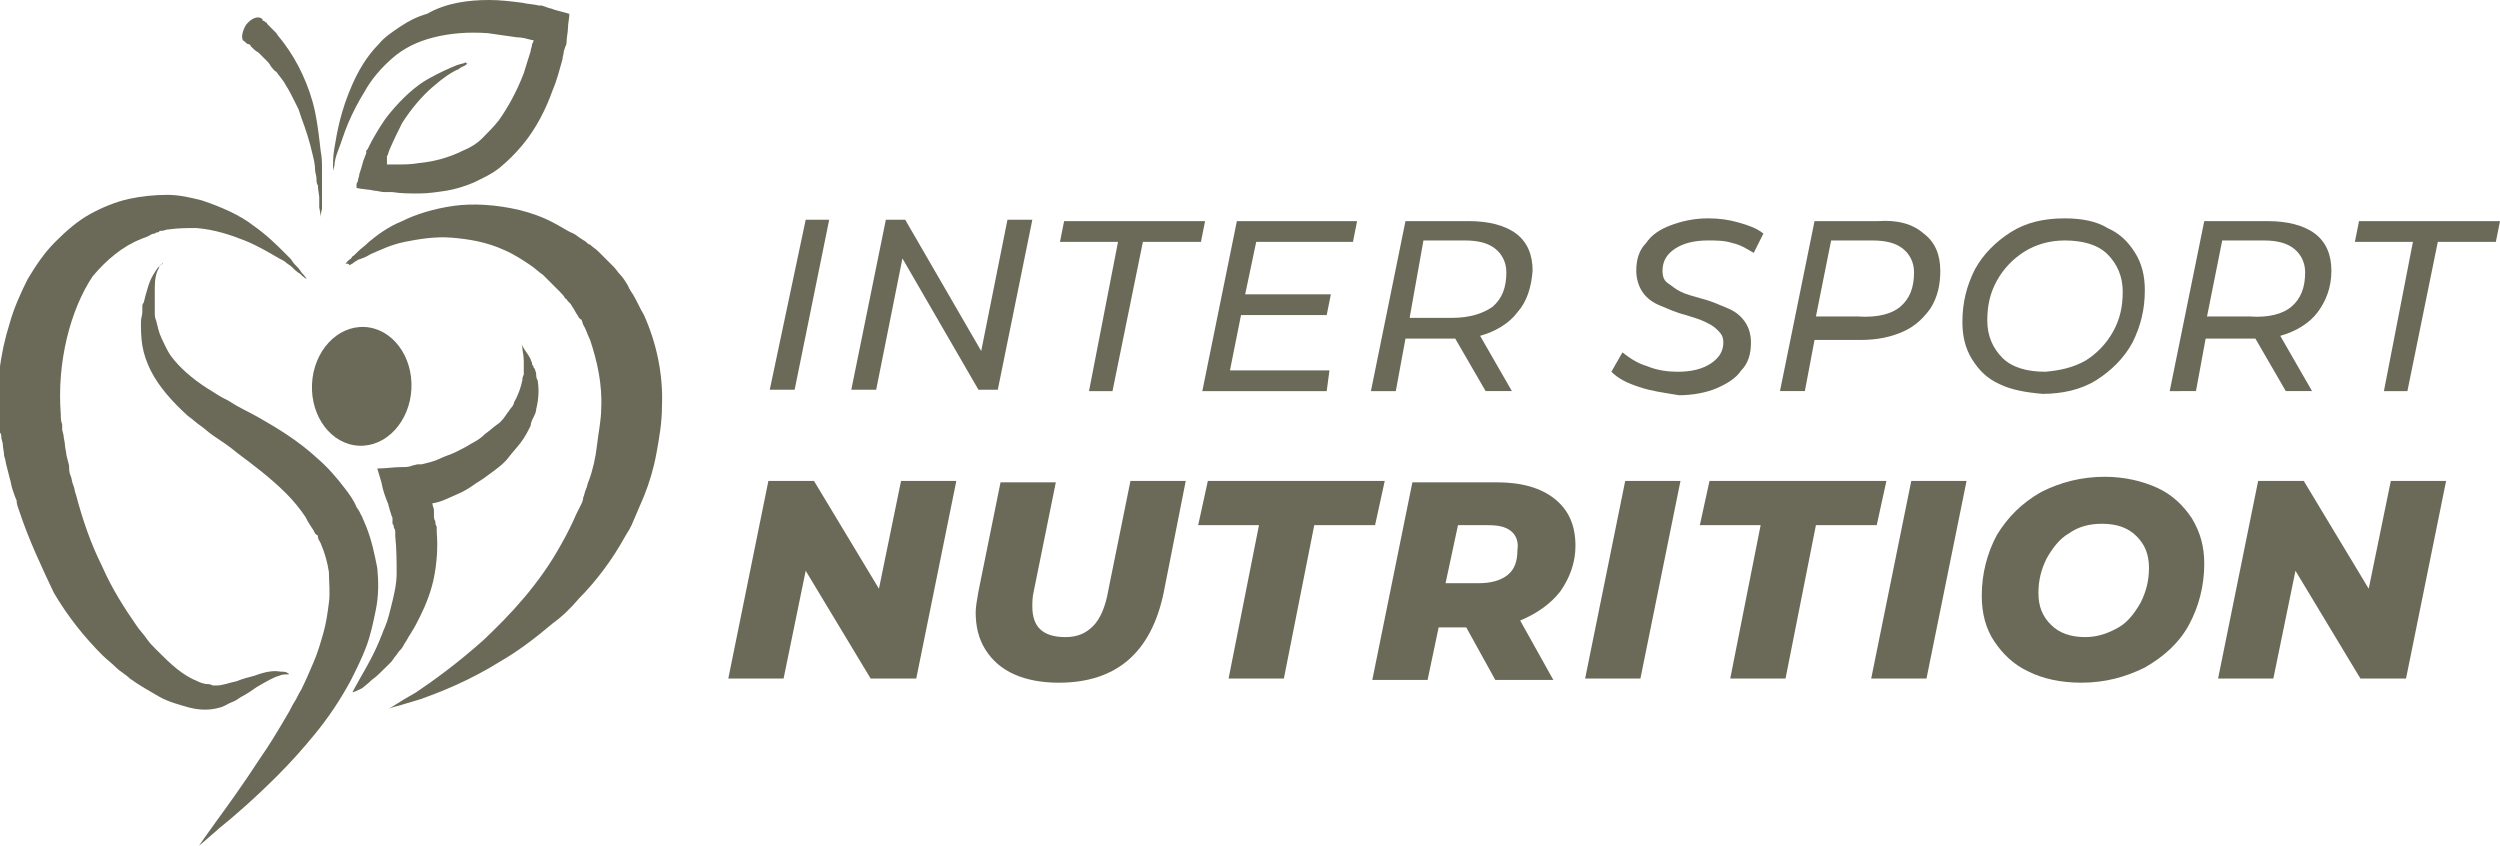
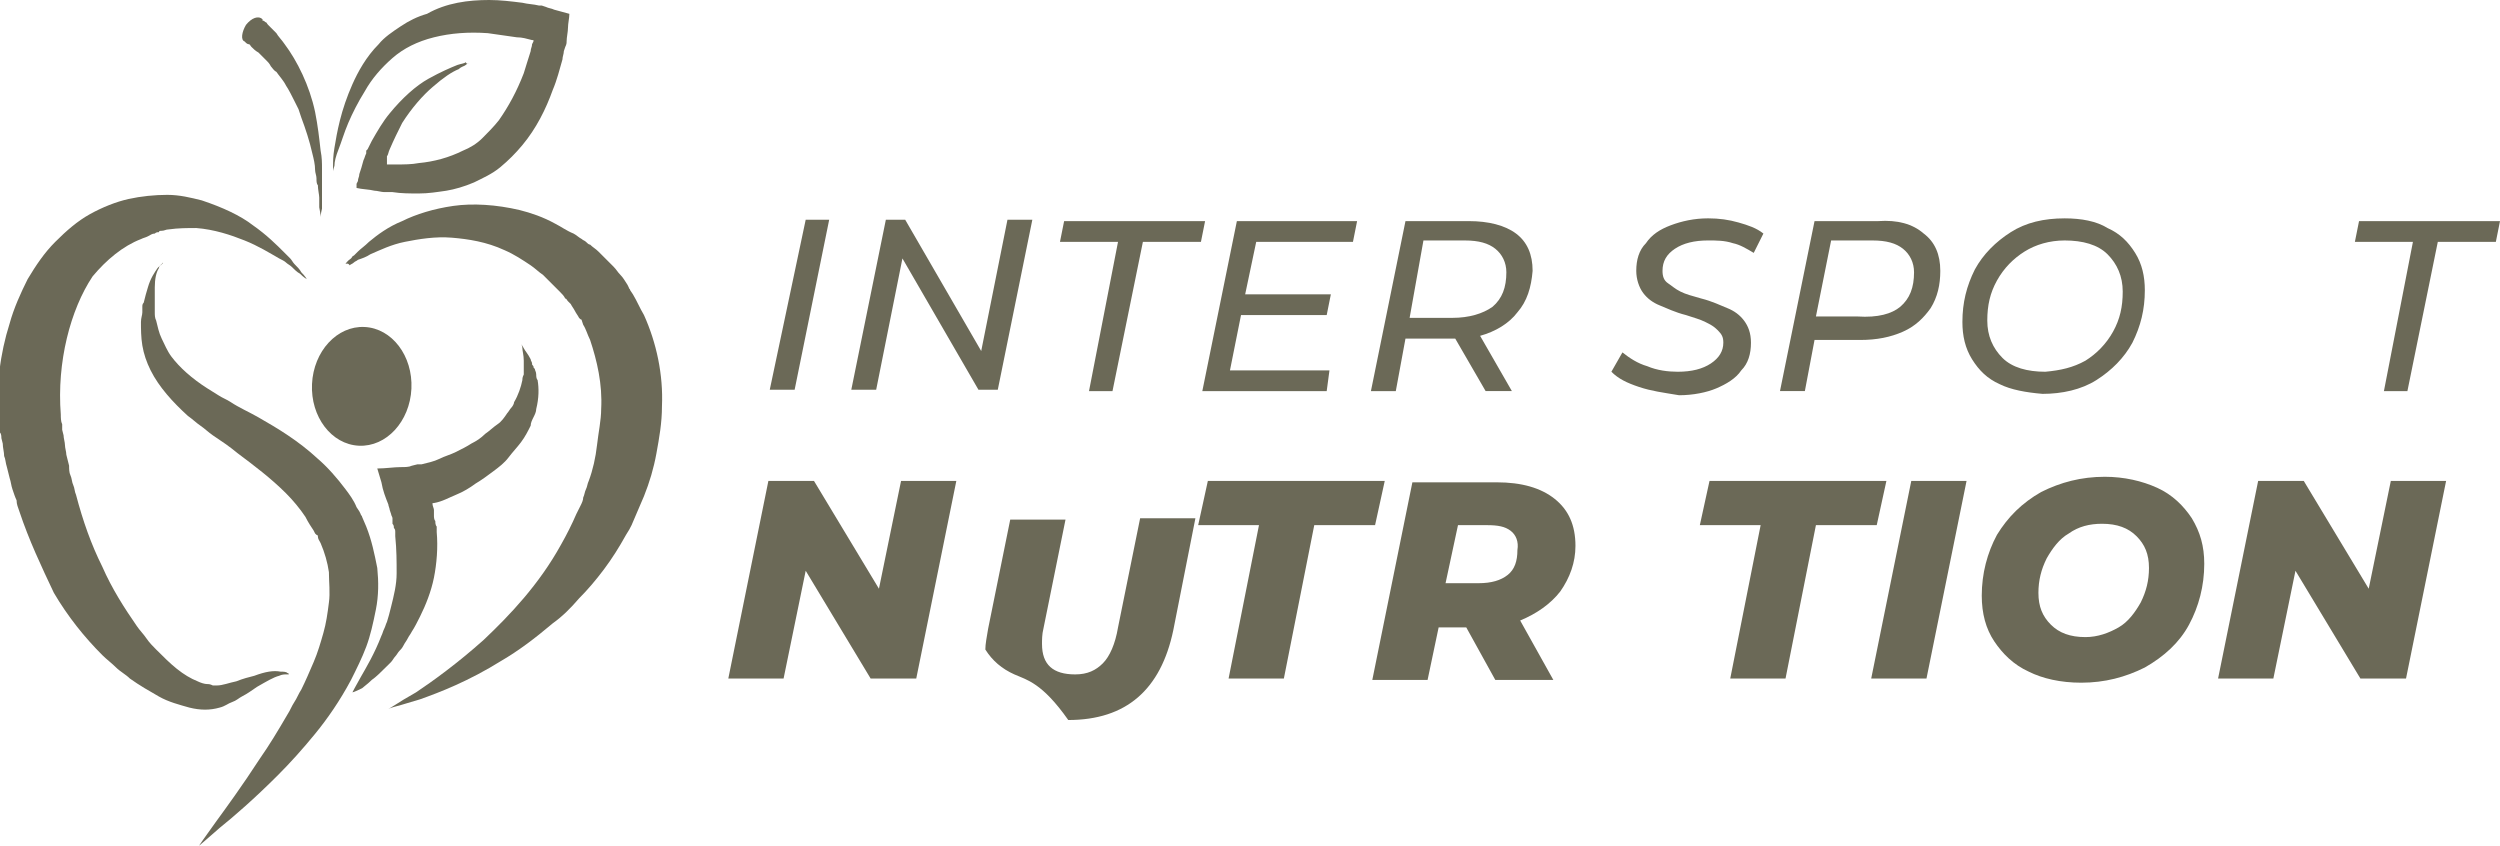
<svg xmlns="http://www.w3.org/2000/svg" version="1.1" id="Layer_1" x="0px" y="0px" width="180.9px" height="61.2px" viewBox="0 0 180.9 61.2" style="enable-background:new 0 0 180.9 61.2;" xml:space="preserve">
  <style type="text/css">
	.st0{fill:#6B6957;}
</style>
  <g>
    <path class="st0" d="M58.3,15.9H60l-2.5,12.3h-1.8L58.3,15.9z" />
    <path class="st0" d="M74.7,15.9l-2.5,12.3h-1.4l-5.5-9.5l-1.9,9.5h-1.8l2.5-12.3h1.4l5.5,9.5l1.9-9.5   C72.9,15.9,74.7,15.9,74.7,15.9z" />
    <path class="st0" d="M80.9,17.5h-4.2L77,16h10.2l-0.3,1.5h-4.2l-2.2,10.8h-1.7L80.9,17.5z" />
    <path class="st0" d="M90.9,17.5l-0.8,3.8h6.2L96,22.8h-6.2l-0.8,4h7.2L96,28.3h-9L89.5,16h8.7l-0.3,1.5H90.9z" />
    <path class="st0" d="M109.8,22.6c-0.6,0.8-1.6,1.4-2.7,1.7l2.3,4h-1.9l-2.2-3.8H105h-3.3l-0.7,3.8h-1.8l2.5-12.3h4.6   c1.4,0,2.6,0.3,3.4,0.9s1.2,1.5,1.2,2.7C110.8,20.8,110.5,21.8,109.8,22.6z M108,22.2c0.7-0.6,1-1.4,1-2.5c0-0.7-0.3-1.3-0.8-1.7   c-0.5-0.4-1.2-0.6-2.2-0.6h-3l-1,5.6h3.1C106.3,23,107.3,22.7,108,22.2z" />
    <path class="st0" d="M118.6,28c-0.9-0.3-1.5-0.6-2-1.1l0.8-1.4c0.5,0.4,1.1,0.8,1.8,1c0.7,0.3,1.5,0.4,2.2,0.4c1,0,1.8-0.2,2.4-0.6   s0.9-0.9,0.9-1.5c0-0.4-0.1-0.6-0.4-0.9s-0.5-0.4-0.9-0.6s-0.8-0.3-1.4-0.5c-0.8-0.2-1.4-0.5-1.9-0.7s-0.9-0.5-1.2-0.9   s-0.5-1-0.5-1.6c0-0.8,0.2-1.5,0.7-2c0.4-0.6,1-1,1.8-1.3c0.8-0.3,1.7-0.5,2.7-0.5c0.8,0,1.5,0.1,2.2,0.3c0.7,0.2,1.3,0.4,1.8,0.8   l-0.7,1.4c-0.5-0.3-1-0.6-1.5-0.7c-0.6-0.2-1.2-0.2-1.8-0.2c-1,0-1.8,0.2-2.4,0.6s-0.9,0.9-0.9,1.6c0,0.4,0.1,0.7,0.4,0.9   s0.5,0.4,0.9,0.6s0.8,0.3,1.5,0.5c0.8,0.2,1.4,0.5,1.9,0.7s0.9,0.5,1.2,0.9c0.3,0.4,0.5,0.9,0.5,1.6c0,0.8-0.2,1.5-0.7,2   c-0.4,0.6-1.1,1-1.8,1.3s-1.7,0.5-2.7,0.5C120.3,28.4,119.5,28.3,118.6,28z" />
    <path class="st0" d="M139.2,16.9c0.8,0.6,1.2,1.5,1.2,2.7c0,1-0.2,1.9-0.7,2.7c-0.5,0.7-1.1,1.3-2,1.7c-0.9,0.4-1.9,0.6-3.1,0.6   h-3.3l-0.7,3.7h-1.8l2.5-12.3h4.6C137.3,15.9,138.4,16.2,139.2,16.9z M137.5,22.2c0.7-0.6,1-1.4,1-2.5c0-0.7-0.3-1.3-0.8-1.7   s-1.2-0.6-2.2-0.6h-3l-1.1,5.5h3C135.9,23,136.9,22.7,137.5,22.2z" />
    <path class="st0" d="M144.7,27.8c-0.9-0.4-1.5-1-2-1.8s-0.7-1.7-0.7-2.7c0-1.4,0.3-2.6,0.9-3.8c0.6-1.1,1.5-2,2.6-2.7s2.4-1,3.9-1   c1.2,0,2.3,0.2,3.1,0.7c0.9,0.4,1.5,1,2,1.8s0.7,1.7,0.7,2.7c0,1.4-0.3,2.6-0.9,3.8c-0.6,1.1-1.5,2-2.6,2.7s-2.5,1-3.9,1   C146.6,28.4,145.5,28.2,144.7,27.8z M150.9,26.1c0.8-0.5,1.5-1.2,2-2.1s0.7-1.8,0.7-2.9s-0.4-2-1.1-2.7s-1.8-1-3.1-1   c-1.1,0-2.1,0.3-2.9,0.8c-0.8,0.5-1.5,1.2-2,2.1s-0.7,1.8-0.7,2.9s0.4,2,1.1,2.7c0.7,0.7,1.8,1,3.1,1   C149.1,26.8,150,26.6,150.9,26.1z" />
-     <path class="st0" d="M167.7,22.6c-0.6,0.8-1.6,1.4-2.7,1.7l2.3,4h-1.9l-2.2-3.8h-0.3h-3.3l-0.7,3.8H157l2.5-12.3h4.6   c1.4,0,2.6,0.3,3.4,0.9c0.8,0.6,1.2,1.5,1.2,2.7C168.7,20.8,168.3,21.8,167.7,22.6z M165.8,22.2c0.7-0.6,1-1.4,1-2.5   c0-0.7-0.3-1.3-0.8-1.7c-0.5-0.4-1.2-0.6-2.2-0.6h-3l-1.1,5.5h3.1C164.2,23,165.2,22.7,165.8,22.2z" />
    <path class="st0" d="M174.6,17.5h-4.2l0.3-1.5h10.2l-0.3,1.5h-4.2l-2.2,10.8h-1.7L174.6,17.5z" />
    <path class="st0" d="M69.2,34.8l-2.9,14.3H63l-4.7-7.8l-1.6,7.8h-4l2.9-14.3h3.3l4.7,7.8l1.6-7.8H69.2z" />
-     <path class="st0" d="M73.4,48.8c-0.9-0.4-1.6-1-2.1-1.8s-0.7-1.7-0.7-2.7c0-0.4,0.1-0.9,0.2-1.5l1.6-7.9h4l-1.6,7.9   c-0.1,0.4-0.1,0.8-0.1,1.1c0,1.5,0.8,2.2,2.4,2.2c0.9,0,1.5-0.3,2-0.8s0.9-1.4,1.1-2.6l1.6-7.9h4l-1.6,8.1   c-0.9,4.3-3.4,6.5-7.6,6.5C75.4,49.4,74.3,49.2,73.4,48.8z" />
+     <path class="st0" d="M73.4,48.8c-0.9-0.4-1.6-1-2.1-1.8c0-0.4,0.1-0.9,0.2-1.5l1.6-7.9h4l-1.6,7.9   c-0.1,0.4-0.1,0.8-0.1,1.1c0,1.5,0.8,2.2,2.4,2.2c0.9,0,1.5-0.3,2-0.8s0.9-1.4,1.1-2.6l1.6-7.9h4l-1.6,8.1   c-0.9,4.3-3.4,6.5-7.6,6.5C75.4,49.4,74.3,49.2,73.4,48.8z" />
    <path class="st0" d="M91.1,38h-4.4l0.7-3.2h12.8L99.5,38h-4.4l-2.2,11.1h-4L91.1,38z" />
    <path class="st0" d="M112.9,42.8c-0.7,0.9-1.7,1.6-2.9,2.1l2.4,4.3h-4.2l-2.1-3.8h-2l-0.8,3.8h-4l2.9-14.3h6.1   c1.8,0,3.2,0.4,4.2,1.2s1.5,1.9,1.5,3.4C114,40.7,113.6,41.8,112.9,42.8z M109.3,38.4c-0.4-0.3-0.9-0.4-1.7-0.4h-2.1l-0.9,4.2h2.4   c0.9,0,1.6-0.2,2.1-0.6c0.5-0.4,0.7-1,0.7-1.8C109.9,39.2,109.7,38.7,109.3,38.4z" />
-     <path class="st0" d="M117.6,34.8h4l-2.9,14.3h-4L117.6,34.8z" />
    <path class="st0" d="M127.4,38H123l0.7-3.2h12.8l-0.7,3.2h-4.4l-2.2,11.1h-4L127.4,38z" />
    <path class="st0" d="M138.3,34.8h4l-2.9,14.3h-4L138.3,34.8z" />
    <path class="st0" d="M146.8,48.6c-1.1-0.5-1.9-1.3-2.5-2.2s-0.9-2-0.9-3.3c0-1.6,0.4-3.1,1.1-4.4c0.8-1.3,1.8-2.3,3.2-3.1   c1.4-0.7,2.9-1.1,4.6-1.1c1.4,0,2.7,0.3,3.8,0.8s1.9,1.3,2.5,2.2c0.6,1,0.9,2,0.9,3.3c0,1.6-0.4,3.1-1.1,4.4s-1.8,2.3-3.2,3.1   c-1.4,0.7-2.9,1.1-4.6,1.1C149.1,49.4,147.8,49.1,146.8,48.6z M153.3,45.4c0.7-0.4,1.2-1.1,1.6-1.8c0.4-0.8,0.6-1.6,0.6-2.5   c0-1-0.3-1.7-0.9-2.3c-0.6-0.6-1.4-0.9-2.5-0.9c-0.9,0-1.7,0.2-2.4,0.7c-0.7,0.4-1.2,1.1-1.6,1.8c-0.4,0.8-0.6,1.6-0.6,2.5   c0,1,0.3,1.7,0.9,2.3c0.6,0.6,1.4,0.9,2.5,0.9C151.8,46.1,152.6,45.8,153.3,45.4z" />
    <path class="st0" d="M177,34.8l-2.9,14.3h-3.3l-4.7-7.8l-1.6,7.8h-4l2.9-14.3h3.3l4.7,7.8l1.6-7.8H177z" />
  </g>
  <g id="XMLID_5666_">
    <path id="XMLID_5673_" class="st0" d="M20.9,48.8c0,0-0.1,0-0.2,0s-0.3,0-0.5,0.1c-0.4,0.1-0.9,0.4-1.6,0.8   c-0.3,0.2-0.7,0.5-1.1,0.7c-0.2,0.1-0.4,0.3-0.7,0.4c-0.3,0.1-0.5,0.3-0.9,0.4c-0.7,0.2-1.4,0.2-2.2,0c-0.7-0.2-1.5-0.4-2.2-0.8   c-0.7-0.4-1.4-0.8-2.1-1.3c-0.3-0.3-0.7-0.5-1-0.8s-0.7-0.6-1-0.9c-1.3-1.3-2.5-2.8-3.5-4.5C3,41,2.1,39.1,1.4,37   c-0.1-0.3-0.2-0.5-0.2-0.8C1.1,36,1,35.7,0.9,35.4s-0.1-0.5-0.2-0.8l-0.1-0.4l-0.1-0.4c-0.1-0.3-0.1-0.6-0.2-0.8   c0-0.3-0.1-0.6-0.1-0.9l-0.1-0.4c0-0.1,0-0.3-0.1-0.4c0-0.3-0.1-0.6-0.1-0.9c-0.2-2.4,0.1-4.8,0.8-7C1,22.3,1.5,21.2,2,20.2   c0.6-1,1.2-1.9,2-2.7c0.8-0.8,1.6-1.5,2.5-2s1.9-0.9,2.8-1.1c0.9-0.2,1.9-0.3,2.8-0.3c0.9,0,1.7,0.2,2.5,0.4   c1.5,0.5,2.8,1.1,3.7,1.8c1,0.7,1.7,1.4,2.3,2c0.1,0.1,0.3,0.3,0.4,0.4s0.2,0.3,0.3,0.4c0.2,0.2,0.4,0.4,0.5,0.6   c0.3,0.3,0.4,0.5,0.4,0.5s-0.2-0.1-0.5-0.4c-0.2-0.1-0.4-0.3-0.6-0.5c-0.1-0.1-0.3-0.2-0.4-0.3c-0.1-0.1-0.3-0.2-0.5-0.3   c-0.7-0.4-1.5-0.9-2.5-1.3s-2.2-0.8-3.5-0.9c-0.6,0-1.3,0-2,0.1c-0.2,0-0.3,0.1-0.5,0.1c-0.1,0-0.2,0-0.2,0.1c-0.1,0-0.2,0-0.3,0.1   c-0.2,0-0.3,0.1-0.5,0.2s-0.3,0.1-0.5,0.2c-1.3,0.5-2.5,1.5-3.5,2.7c-1.6,2.4-2.6,6.2-2.3,10c0,0.2,0,0.5,0.1,0.7   c0,0.1,0,0.2,0,0.4l0.1,0.4c0,0.2,0.1,0.5,0.1,0.7s0.1,0.5,0.1,0.7l0.1,0.4L5,33.7c0,0.2,0,0.5,0.1,0.7s0.1,0.5,0.2,0.7   s0.1,0.5,0.2,0.7C6,37.7,6.6,39.4,7.4,41c0.7,1.6,1.6,3,2.5,4.3c0.2,0.3,0.5,0.6,0.7,0.9c0.2,0.3,0.5,0.6,0.7,0.8   c0.5,0.5,1,1,1.5,1.4s1,0.7,1.5,0.9c0.2,0.1,0.5,0.2,0.7,0.2c0.1,0,0.2,0,0.4,0.1c0.1,0,0.2,0,0.3,0c0.4,0,0.9-0.2,1.4-0.3   c0.5-0.2,0.9-0.3,1.3-0.4c0.8-0.3,1.4-0.4,1.9-0.3c0.2,0,0.4,0,0.5,0.1C20.9,48.7,20.9,48.8,20.9,48.8z" />
    <path id="XMLID_5672_" class="st0" d="M23.2,15.7c0,0,0-0.2,0.1-0.6c0-0.1,0-0.2,0-0.3s0-0.3,0-0.4c0-0.3,0-0.6,0-1   c0-0.2,0-0.4,0-0.6c0-0.2,0-0.4,0-0.6c0-0.4,0-0.8-0.1-1.3C23.1,10,23,9.1,22.8,8.1c-0.4-1.9-1.3-3.7-2.2-4.9   c-0.2-0.3-0.5-0.6-0.6-0.8c-0.2-0.2-0.4-0.4-0.6-0.6c-0.1-0.1-0.1-0.2-0.2-0.2c-0.1-0.1-0.1-0.1-0.2-0.1c0-0.1,0-0.1,0-0.1   c-0.3-0.3-0.8-0.1-1.2,0.4c-0.3,0.5-0.4,1.1-0.1,1.2c0,0,0,0,0.1,0.1c0,0,0.1,0.1,0.2,0.1s0.1,0.1,0.2,0.2c0.1,0.1,0.3,0.3,0.5,0.4   c0.2,0.2,0.4,0.4,0.6,0.6c0.1,0.1,0.2,0.2,0.3,0.4c0.1,0.1,0.2,0.3,0.4,0.4c0.2,0.3,0.5,0.6,0.7,1c0.2,0.3,0.4,0.7,0.6,1.1   c0.1,0.2,0.2,0.4,0.3,0.6l0.1,0.3l0.1,0.3c0.3,0.8,0.6,1.7,0.8,2.6c0.1,0.4,0.2,0.8,0.2,1.2c0,0.2,0.1,0.4,0.1,0.6   c0,0.2,0,0.4,0.1,0.5c0,0.3,0.1,0.7,0.1,0.9c0,0.1,0,0.3,0,0.4c0,0.1,0,0.2,0,0.3C23.2,15.5,23.2,15.7,23.2,15.7z" />
    <path id="XMLID_5671_" class="st0" d="M33.9,4.6c0,0-0.1,0-0.2,0.1c-0.1,0.1-0.3,0.1-0.5,0.3c-0.5,0.2-1.1,0.6-1.9,1.3   c-0.7,0.6-1.5,1.5-2.2,2.6c-0.3,0.6-0.6,1.2-0.9,1.9c-0.1,0.2-0.1,0.4-0.2,0.5v0.1v0.1l0,0v0.1c0,0.1,0,0.1,0,0.2v0.1l0,0l0,0l0,0   l0,0c0.1,0,0.2,0,0.3,0h0.1h0.1l0,0h0.1h0.1c0.5,0,1.1,0,1.6-0.1c1.1-0.1,2.2-0.4,3.2-0.9c0.5-0.2,1-0.5,1.4-0.9s0.8-0.8,1.2-1.3   c0.7-1,1.3-2.1,1.8-3.4c0.1-0.3,0.3-1,0.5-1.6c0-0.2,0.1-0.3,0.1-0.5L38.6,3V2.9c0-0.1,0,0,0,0l0,0l0,0l0,0l0,0l0,0c0,0,0,0-0.1,0   c-0.4-0.1-0.7-0.2-1.1-0.2c-0.7-0.1-1.4-0.2-2.1-0.3c-1.4-0.1-2.7,0-3.9,0.3c-1.2,0.3-2.2,0.8-3,1.5s-1.5,1.5-2,2.4   c-0.5,0.8-0.9,1.6-1.2,2.3c-0.3,0.7-0.5,1.4-0.7,1.9s-0.3,0.9-0.3,1.2c-0.1,0.3-0.1,0.4-0.1,0.4s0-0.2,0-0.4c0-0.3,0-0.7,0.1-1.3   s0.2-1.2,0.4-2c0.2-0.8,0.5-1.7,0.9-2.6s1-2,1.9-2.9c0.4-0.5,1-0.9,1.6-1.3s1.2-0.7,1.9-0.9c1.4-0.8,3-1,4.5-1   c0.8,0,1.6,0.1,2.4,0.2c0.4,0.1,0.8,0.1,1.2,0.2h0.1h0.1l0.3,0.1c0.2,0.1,0.4,0.1,0.6,0.2c0.4,0.1,0.7,0.2,1.1,0.3   c0,0.3-0.1,0.7-0.1,1S41,2.7,41,3c0,0.1,0,0.2-0.1,0.4l-0.1,0.3c0,0.2-0.1,0.4-0.1,0.6C40.5,5,40.3,5.8,40,6.5   c-0.5,1.4-1.2,2.8-2.2,4c-0.5,0.6-1,1.1-1.6,1.6s-1.3,0.8-1.9,1.1c-0.7,0.3-1.4,0.5-2,0.6c-0.7,0.1-1.3,0.2-2,0.2   c-0.6,0-1.3,0-1.9-0.1h-0.2c-0.1,0-0.2,0-0.4,0c-0.2,0-0.5-0.1-0.7-0.1c-0.4-0.1-0.9-0.1-1.3-0.2v-0.1c0,0,0,0,0-0.1v-0.1l0.1-0.2   c0-0.2,0.1-0.3,0.1-0.5c0.1-0.3,0.2-0.6,0.3-1c0.1-0.2,0.1-0.3,0.2-0.5V11v-0.1l0.1-0.1c0.1-0.2,0.2-0.4,0.3-0.6   c0.4-0.7,0.8-1.4,1.3-2c0.9-1.1,1.9-2,2.8-2.5s1.6-0.8,2.1-1c0.3-0.1,0.5-0.1,0.6-0.2C33.8,4.7,33.9,4.6,33.9,4.6z" />
    <path id="XMLID_5670_" class="st0" d="M25,19.1c0,0,0.1-0.2,0.4-0.4c0.1-0.1,0.1-0.2,0.2-0.2c0.1-0.1,0.2-0.2,0.3-0.3   c0.2-0.2,0.5-0.4,0.8-0.7c0.6-0.5,1.4-1.1,2.4-1.5c1-0.5,2.3-0.9,3.7-1.1c1.4-0.2,3.1-0.1,4.8,0.3c0.8,0.2,1.7,0.5,2.6,1   c0.4,0.2,0.8,0.5,1.3,0.7c0.2,0.1,0.4,0.3,0.6,0.4c0.1,0.1,0.2,0.1,0.3,0.2s0.2,0.2,0.3,0.2c0.2,0.2,0.4,0.3,0.6,0.5   c0.2,0.2,0.4,0.4,0.5,0.5s0.2,0.2,0.3,0.3c0.1,0.1,0.2,0.2,0.3,0.3c0.2,0.2,0.3,0.4,0.5,0.6s0.3,0.4,0.5,0.7l0.1,0.2   c0,0.1,0.1,0.1,0.1,0.2l0.2,0.3c0.3,0.5,0.5,1,0.8,1.5c0.9,2,1.4,4.3,1.3,6.6c0,1.2-0.2,2.3-0.4,3.4c-0.2,1.1-0.5,2.1-0.9,3.1   c-0.1,0.2-0.2,0.5-0.3,0.7s-0.2,0.5-0.3,0.7s-0.2,0.5-0.3,0.7s-0.2,0.4-0.4,0.7c-0.5,0.9-1,1.7-1.6,2.5s-1.2,1.5-1.8,2.1   c-0.6,0.7-1.2,1.3-1.9,1.8c-1.3,1.1-2.5,2-3.7,2.7c-2.4,1.5-4.5,2.3-5.9,2.8c-0.7,0.2-1.3,0.4-1.7,0.5c-0.4,0.1-0.6,0.2-0.6,0.2   s0.2-0.1,0.5-0.3s0.8-0.5,1.5-0.9c1.2-0.8,3-2.1,4.9-3.8c1.9-1.8,4-4,5.6-6.9c0.4-0.7,0.8-1.5,1.1-2.2c0.1-0.2,0.2-0.4,0.3-0.6   c0.1-0.2,0.2-0.4,0.2-0.6c0.1-0.2,0.1-0.4,0.2-0.6c0.1-0.2,0.1-0.4,0.2-0.6c0.3-0.8,0.5-1.7,0.6-2.6c0.1-0.9,0.3-1.8,0.3-2.6   c0.1-1.8-0.3-3.5-0.8-5c-0.2-0.4-0.3-0.8-0.5-1.1l-0.1-0.3c0,0,0-0.1-0.1-0.1L41.9,23c-0.1-0.2-0.2-0.3-0.3-0.5s-0.2-0.3-0.3-0.5   l-0.2-0.2c-0.1-0.1-0.1-0.2-0.2-0.2c-0.1-0.2-0.2-0.3-0.4-0.5c-0.1-0.1-0.3-0.3-0.4-0.4c-0.1-0.1-0.1-0.1-0.2-0.2l-0.2-0.2   c-0.1-0.1-0.3-0.3-0.4-0.4c-0.3-0.2-0.6-0.5-0.9-0.7c-0.6-0.4-1.2-0.8-1.9-1.1c-1.3-0.6-2.6-0.8-3.8-0.9s-2.4,0.1-3.4,0.3   c-1,0.2-1.8,0.6-2.5,0.9c-0.3,0.2-0.6,0.3-0.9,0.4c-0.1,0.1-0.2,0.1-0.3,0.2c-0.1,0.1-0.2,0.1-0.3,0.2C25.2,19,25,19.1,25,19.1z" />
    <path id="XMLID_5669_" class="st0" d="M14.4,61.2c0,0,0.4-0.6,1.2-1.7c0.8-1.1,1.9-2.6,3.2-4.6c0.7-1,1.3-2,2-3.2   c0.2-0.3,0.3-0.6,0.5-0.9c0.2-0.3,0.3-0.6,0.5-0.9c0.3-0.6,0.6-1.3,0.9-2s0.5-1.4,0.7-2.1c0.2-0.7,0.3-1.4,0.4-2.2   c0.1-0.7,0-1.5,0-2.2c-0.1-0.7-0.3-1.4-0.6-2.1C23.1,39.1,23,39,23,38.8c0,0,0-0.1-0.1-0.1l-0.1-0.1l-0.1-0.2   c-0.2-0.3-0.4-0.6-0.6-1c-0.4-0.6-0.9-1.2-1.4-1.7c-1.1-1.1-2.3-2-3.5-2.9c-0.6-0.5-1.2-0.9-1.8-1.3c-0.3-0.2-0.6-0.5-0.9-0.7   c-0.3-0.2-0.6-0.5-0.9-0.7c-1.1-1-2.1-2.1-2.7-3.3c-0.3-0.6-0.5-1.2-0.6-1.8c-0.1-0.6-0.1-1.2-0.1-1.7c0-0.3,0.1-0.5,0.1-0.7   c0-0.1,0-0.1,0-0.2s0-0.1,0-0.2s0-0.2,0.1-0.3c0.1-0.4,0.2-0.8,0.3-1.1c0.2-0.7,0.5-1.1,0.7-1.4c0.1-0.1,0.1-0.1,0.2-0.2   c0.1,0,0.1-0.1,0.1-0.1c0.1,0,0.1-0.1,0.1-0.1s0,0-0.1,0.1l-0.1,0.1c0,0-0.1,0.1-0.1,0.2c-0.2,0.3-0.3,0.8-0.3,1.4   c0,0.3,0,0.7,0,1.1c0,0.1,0,0.2,0,0.3c0,0.1,0,0.1,0,0.2s0,0.1,0,0.2c0,0.2,0,0.4,0.1,0.6c0.1,0.4,0.2,0.9,0.4,1.3s0.4,0.9,0.7,1.3   c0.6,0.8,1.5,1.6,2.6,2.3c0.3,0.2,0.5,0.3,0.8,0.5s0.6,0.3,0.9,0.5c0.6,0.4,1.3,0.7,2,1.1c1.4,0.8,2.9,1.7,4.3,3   c0.7,0.6,1.4,1.4,2,2.2c0.3,0.4,0.6,0.8,0.8,1.3L26,37l0.1,0.2c0,0.1,0.1,0.1,0.1,0.2c0.1,0.2,0.2,0.5,0.3,0.7c0.4,1,0.6,2,0.8,3   c0.1,1,0.1,2-0.1,3s-0.4,1.9-0.7,2.7c-0.3,0.8-0.7,1.6-1.1,2.4c-0.8,1.5-1.7,2.8-2.6,3.9c-0.9,1.1-1.8,2.1-2.7,3   c-1.7,1.7-3.2,3-4.2,3.8C15,60.7,14.4,61.2,14.4,61.2z" />
    <path id="XMLID_5668_" class="st0" d="M25.5,50.1c0,0,0.2-0.4,0.6-1.1c0.4-0.7,1-1.7,1.5-3c0.1-0.2,0.1-0.3,0.2-0.5   s0.1-0.3,0.2-0.5c0.1-0.3,0.2-0.7,0.3-1.1c0.2-0.8,0.4-1.6,0.4-2.4c0-0.9,0-1.7-0.1-2.7c0-0.1,0-0.2,0-0.3s0-0.2-0.1-0.3   c0-0.1,0-0.2-0.1-0.3v-0.2c0-0.1,0-0.1,0-0.2c0-0.1-0.1-0.2-0.1-0.3l-0.1-0.3c0-0.1-0.1-0.3-0.1-0.4c-0.2-0.5-0.4-1-0.5-1.6   c-0.1-0.3-0.2-0.7-0.3-1c0.6,0,1.2-0.1,1.7-0.1c0.3,0,0.6,0,0.8-0.1l0.4-0.1h0.2h0.1c0.4-0.1,0.9-0.2,1.3-0.4   c0.4-0.2,0.8-0.3,1.2-0.5s0.8-0.4,1.1-0.6c0.4-0.2,0.7-0.4,1-0.7c0.3-0.2,0.6-0.5,0.9-0.7c0.3-0.2,0.5-0.5,0.7-0.8   c0.1-0.1,0.2-0.3,0.3-0.4s0.2-0.3,0.2-0.4c0.3-0.5,0.5-1.1,0.6-1.6c0-0.1,0-0.2,0.1-0.4c0-0.1,0-0.2,0-0.3c0-0.1,0-0.1,0-0.2   s0-0.1,0-0.2s0-0.2,0-0.3c0-0.4-0.1-0.7-0.1-0.9c0-0.2-0.1-0.3-0.1-0.3s0.1,0.1,0.2,0.3c0.1,0.2,0.3,0.4,0.5,0.8   c0,0.1,0.1,0.2,0.1,0.3c0,0.1,0,0.1,0.1,0.2c0,0.1,0,0.1,0.1,0.2c0,0.1,0.1,0.2,0.1,0.4c0,0.1,0,0.3,0.1,0.4   c0.1,0.6,0.1,1.3-0.1,2.1c0,0.2-0.1,0.4-0.2,0.6c-0.1,0.2-0.2,0.4-0.2,0.6c-0.2,0.4-0.4,0.8-0.7,1.2s-0.6,0.7-0.9,1.1   c-0.3,0.4-0.7,0.7-1.1,1c-0.4,0.3-0.8,0.6-1.3,0.9c-0.4,0.3-0.9,0.6-1.4,0.8s-1,0.5-1.6,0.6h-0.1l0,0l0,0l0,0l0,0l0,0l0,0l0,0l0,0   l0,0l0,0l0,0v0.1c0,0.1,0.1,0.3,0.1,0.4c0,0.1,0,0.1,0,0.2v0.2c0,0.1,0,0.3,0.1,0.4c0,0.1,0,0.3,0.1,0.4c0,0.1,0,0.3,0,0.4   c0.1,1.1,0,2.3-0.2,3.3s-0.6,2-1,2.8c-0.2,0.4-0.4,0.8-0.6,1.1c-0.1,0.2-0.2,0.3-0.3,0.5c-0.1,0.2-0.2,0.3-0.3,0.5   c-0.1,0.2-0.2,0.3-0.3,0.4c-0.1,0.1-0.2,0.3-0.3,0.4c-0.1,0.1-0.2,0.3-0.3,0.4c-0.1,0.1-0.2,0.2-0.3,0.3c-0.4,0.4-0.8,0.8-1.1,1   c-0.3,0.3-0.6,0.5-0.7,0.6C25.6,50.1,25.5,50.1,25.5,50.1z" />
    <ellipse id="XMLID_5667_" transform="matrix(4.750154e-02 -0.999 0.999 4.750154e-02 -3.043 52.8)" class="st0" cx="26.2" cy="28" rx="4.3" ry="3.6" />
  </g>
</svg>